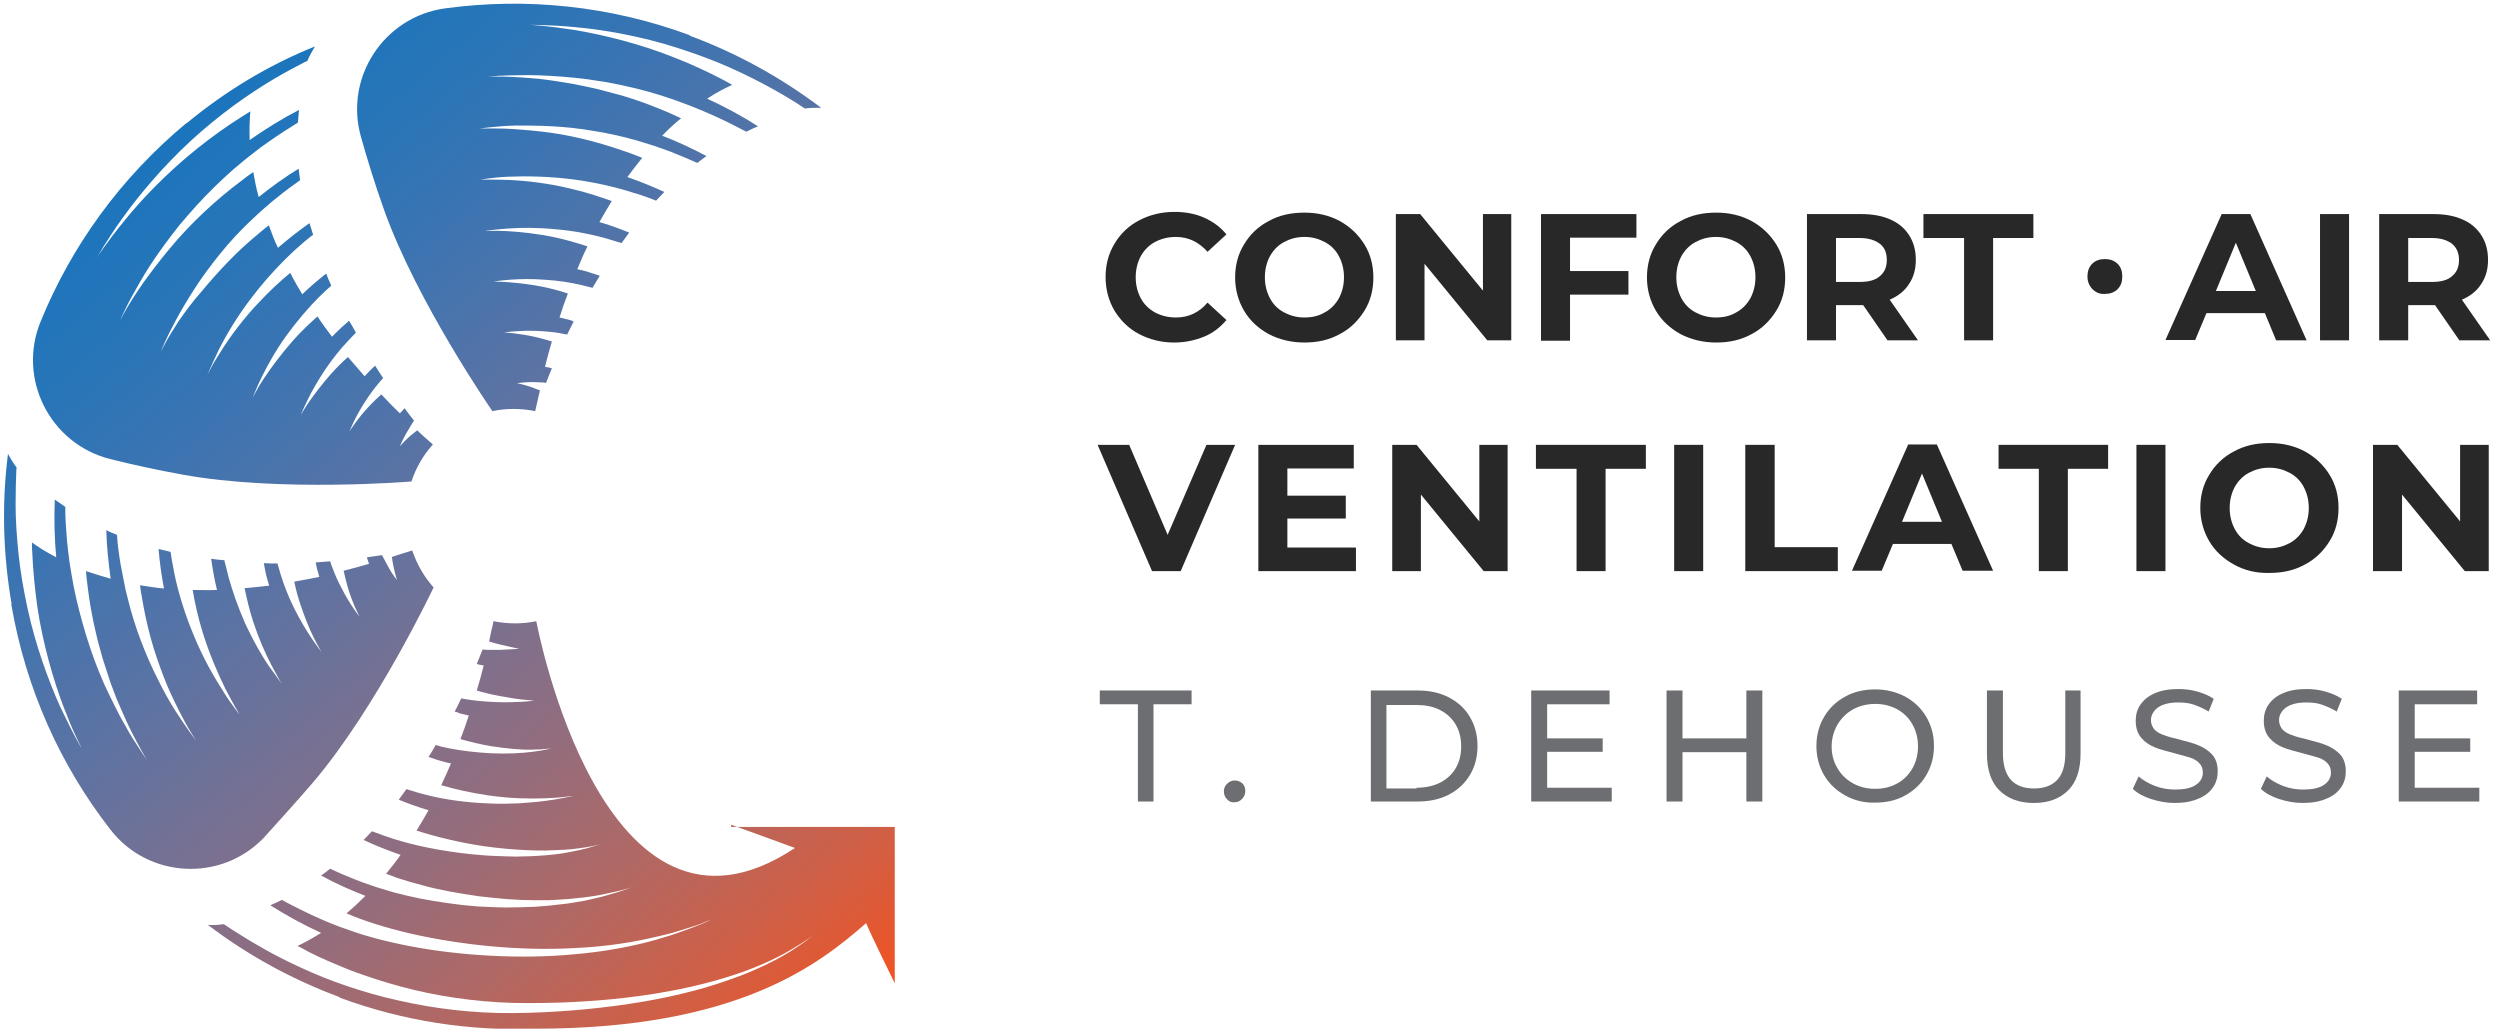
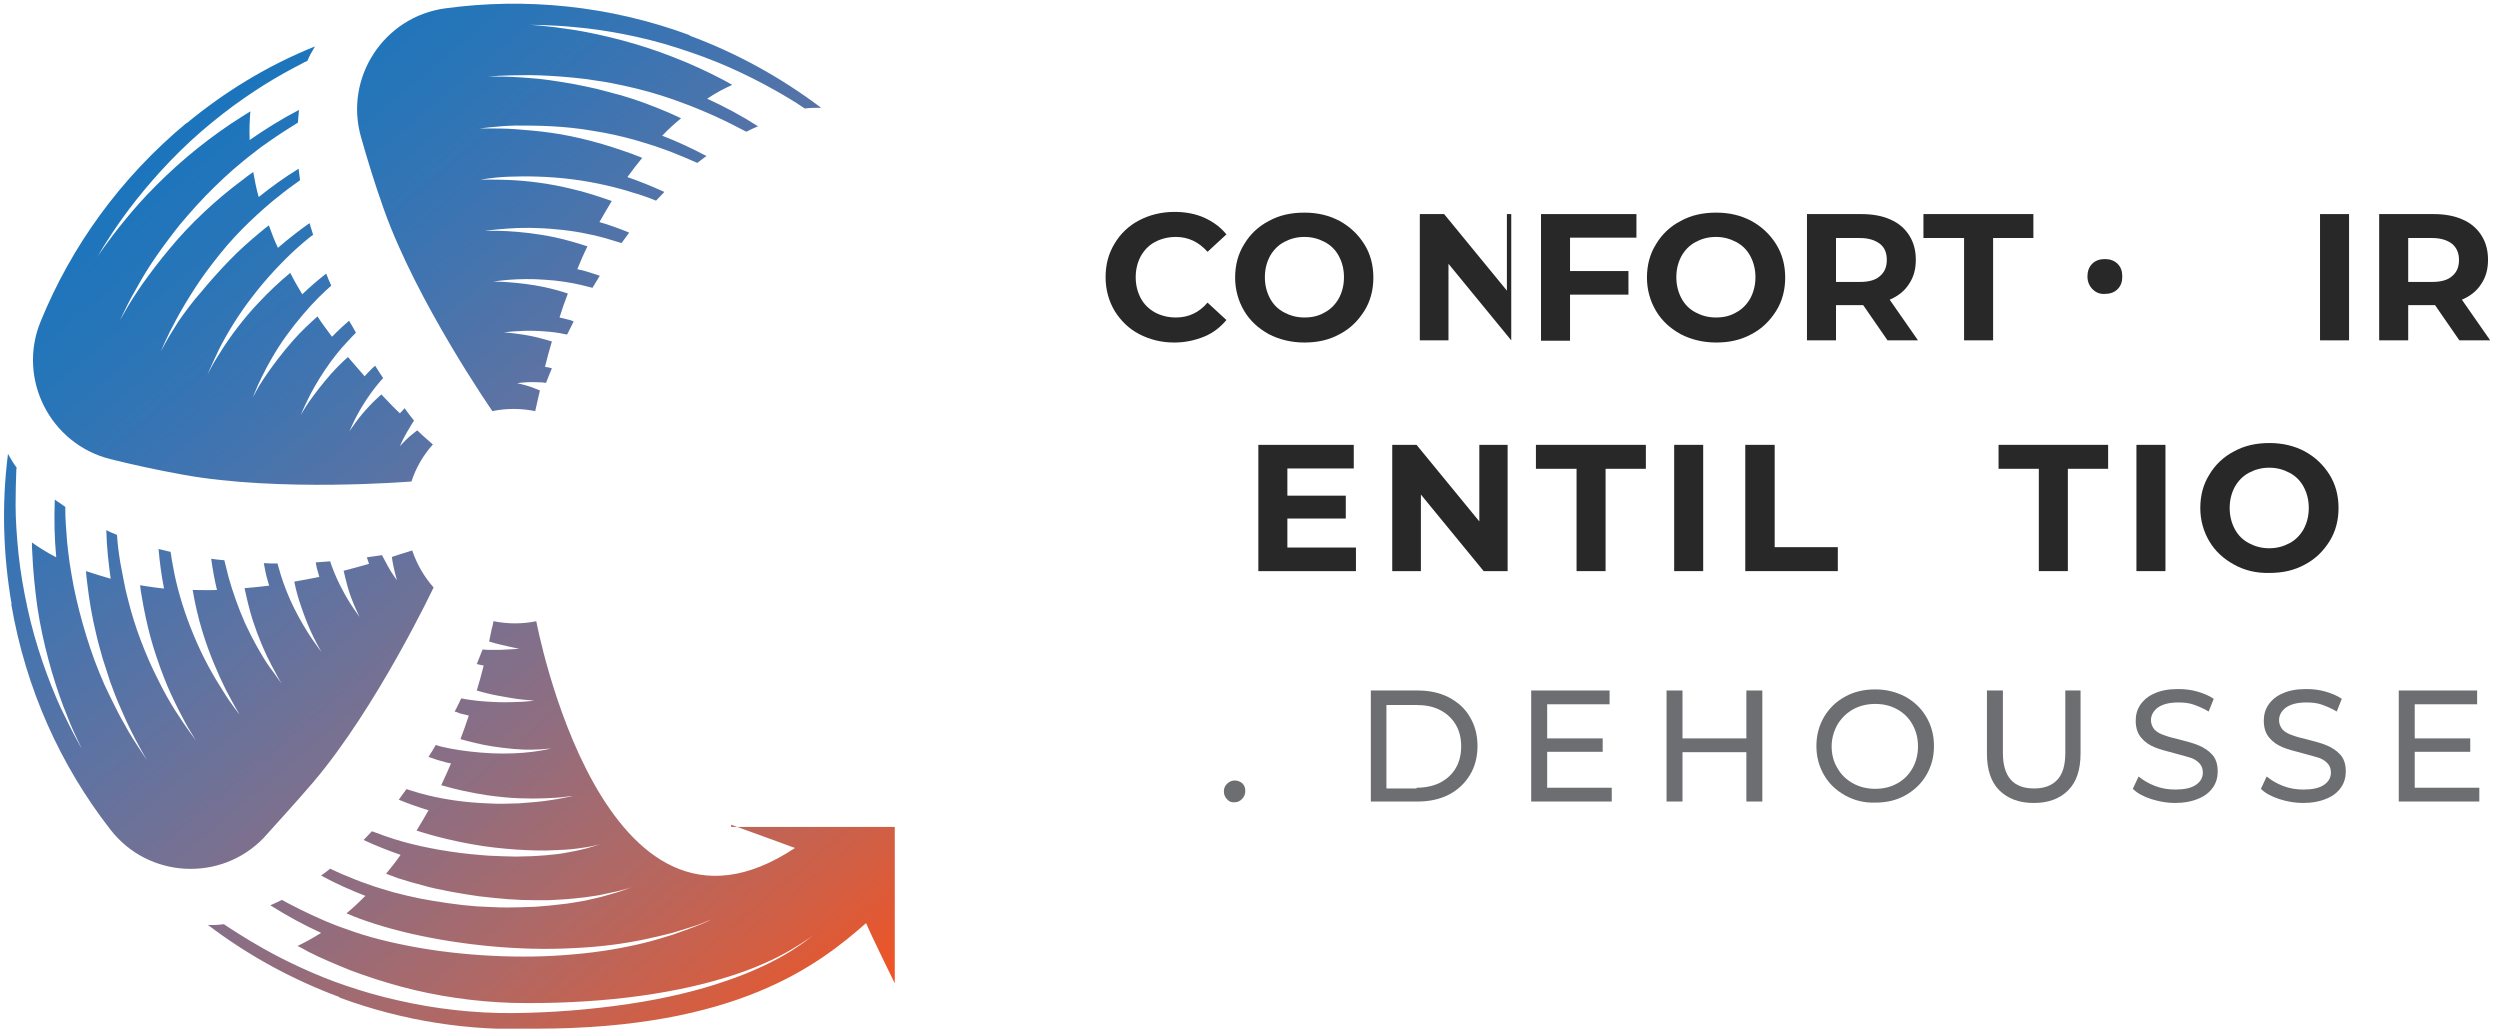
<svg xmlns="http://www.w3.org/2000/svg" version="1.1" id="Calque_1" x="0px" y="0px" viewBox="0 0 689 283.5" style="enable-background:new 0 0 689 283.5;" xml:space="preserve">
  <style type="text/css">
	.st0{display:none;}
	.st1{fill:url(#XMLID_2_);}
	.st2{fill:#282829;}
	.st3{fill:#6D6E71;}
</style>
  <g id="Calque_1_1_">
</g>
  <g id="Repères" class="st0">
</g>
  <g id="XMLID_691_">
    <linearGradient id="XMLID_2_" gradientUnits="userSpaceOnUse" x1="246.737" y1="-16368.179" x2="49.684" y2="-16133.341" gradientTransform="matrix(1 0 0 -1 0 -16098)">
      <stop offset="0" style="stop-color:#F05323" />
      <stop offset="9.961891e-02" style="stop-color:#D35E42" />
      <stop offset="0.233" style="stop-color:#B16864" />
      <stop offset="0.367" style="stop-color:#926D7E" />
      <stop offset="0.5" style="stop-color:#767193" />
      <stop offset="0.631" style="stop-color:#5B73A4" />
      <stop offset="0.759" style="stop-color:#4074B0" />
      <stop offset="0.883" style="stop-color:#2975B8" />
      <stop offset="1" style="stop-color:#1B75BC" />
    </linearGradient>
    <path id="XMLID_686_" class="st1" d="M99.5,37.8c-4.7-16.4,6.3-33.2,23.2-35.5c22.1-3,45.2-0.8,67.4,7.4c0,0,0,0-0.1,0.1   c12.7,4.7,24.9,11.3,36.3,19.9c-1.5,0-3,0-4.5,0.2c-0.2-0.1-0.4-0.3-0.6-0.4c-1.9-1.3-4.7-3-8.1-4.9c-3.4-1.9-7.5-4-12-6   c-4.5-2-9.4-3.8-14.4-5.4c-9.9-3.2-20.2-5-28-5.7c-3.9-0.4-7.1-0.5-9.4-0.6c-2.3,0-3.5-0.1-3.5-0.1s1.3,0.1,3.5,0.3   c2.2,0.2,5.4,0.6,9.3,1.2c7.6,1.3,17.6,3.7,27.1,7.5c4.7,1.8,9.4,4,13.6,6.2c0.9,0.5,1.7,0.9,2.5,1.4c-2,0.9-4.4,2.1-6.9,3.8   c4.8,2.2,9.5,4.7,14,7.6l0,0c-1.1,0.5-2.1,0.9-3.2,1.5c-0.3-0.1-0.5-0.3-0.8-0.4c-1.9-1-4.6-2.4-7.9-3.9c-1.7-0.8-3.5-1.5-5.4-2.3   c-1.9-0.8-4-1.5-6.1-2.3c-4.3-1.5-8.9-2.8-13.6-3.8c-2.3-0.5-4.7-1-7-1.3c-2.3-0.4-4.6-0.7-6.9-0.9c-2.2-0.2-4.4-0.4-6.4-0.5   c-2.1-0.1-4-0.2-5.8-0.2c-3.6,0-6.5,0.1-8.6,0.2c-2.1,0.2-3.3,0.2-3.3,0.2s1.2,0,3.3,0c2.1,0,5,0.1,8.6,0.4   c1.8,0.1,3.7,0.3,5.7,0.6c2,0.3,4.1,0.6,6.3,1c2.2,0.4,4.4,0.9,6.7,1.4c2.3,0.6,4.5,1.2,6.8,1.8c4.5,1.3,8.9,3,12.9,4.7   c1.2,0.5,2.4,1.1,3.5,1.6c-1.7,1.4-3.5,3-5.2,4.8c4.2,1.6,8.2,3.5,12.2,5.6c-0.9,0.6-1.7,1.3-2.5,1.9c-0.2-0.1-0.4-0.2-0.7-0.3   c-1.6-0.7-3.9-1.7-6.7-2.8c-1.4-0.5-3-1.1-4.5-1.6c-1.7-0.5-3.4-1.1-5.2-1.6c-3.6-1-7.5-1.9-11.4-2.5c-3.9-0.7-7.9-1.1-11.6-1.3   c-3.7-0.2-7.2-0.2-10.1-0.2c-3,0.1-5.4,0.3-7.1,0.5c-1.7,0.2-2.7,0.3-2.7,0.3s1,0,2.7,0c1.7,0,4.2,0,7.1,0.2c2.9,0.2,6.3,0.5,9.9,1   c3.6,0.5,7.4,1.3,11.2,2.3c3.8,1,7.4,2.2,10.8,3.4c1.1,0.4,2.1,0.8,3.1,1.2c-1.4,1.7-2.7,3.4-4.1,5.3c3.5,1.2,6.9,2.6,10.2,4.1   c-0.8,0.8-1.5,1.6-2.3,2.4c-0.2-0.1-0.3-0.1-0.5-0.2c-0.7-0.3-1.5-0.6-2.4-0.9c-0.9-0.3-1.9-0.7-3.1-1c-4.6-1.5-10.8-3-17.2-3.8   c-6.3-0.8-12.7-0.9-17.4-0.7c-2.4,0.1-4.3,0.3-5.7,0.5c-1.4,0.2-2.1,0.3-2.1,0.3s0.8,0,2.2,0c1.4,0,3.3,0,5.7,0.1   c4.7,0.2,10.9,0.9,17,2.4c4,0.9,7.9,2.2,11.3,3.4c-1.1,1.9-2.3,3.8-3.4,5.8c2.8,0.8,5.5,1.8,8.2,2.9c-0.7,1-1.4,1.9-2.1,2.9   c-0.1,0-0.2-0.1-0.3-0.1c-1-0.3-2.6-0.8-4.3-1.3c-3.6-1-8.5-2-13.4-2.4c-4.9-0.5-9.8-0.5-13.5-0.2c-1.8,0.1-3.3,0.3-4.4,0.4   c-1.1,0.1-1.7,0.2-1.7,0.2s0.6,0,1.7,0c1.1,0,2.6,0,4.4,0.1c3.6,0.2,8.4,0.7,13.1,1.7c3.2,0.7,6.3,1.6,9,2.5c-1,2-1.9,4.1-2.8,6.3   c0.5,0.1,0.9,0.2,1.4,0.3c1.6,0.4,3.2,1,4.8,1.5c-0.7,1.1-1.3,2.2-2,3.3c-0.1,0-0.1,0-0.1,0c-0.7-0.2-1.9-0.5-3.2-0.8   c-2.6-0.6-6.2-1.2-9.8-1.4c-3.6-0.3-7.1-0.2-9.8,0c-2.6,0.2-4.4,0.5-4.4,0.5s1.8,0,4.4,0.2c2.6,0.2,6.1,0.6,9.5,1.3   c2.3,0.5,4.6,1.1,6.6,1.8c-0.8,2.1-1.6,4.3-2.3,6.6c0.8,0.2,1.7,0.4,2.5,0.6c0.5,0.1,1,0.3,1.4,0.5c-0.6,1.2-1.2,2.4-1.8,3.6   c-0.5-0.1-1.2-0.2-2.1-0.4c-1.7-0.3-4-0.5-6.3-0.6c-4.6-0.2-9,0.4-9,0.4s4.5,0.3,8.8,1.3c1.6,0.4,3.1,0.8,4.4,1.2   c-0.7,2.3-1.3,4.6-1.9,7c0.6,0.1,1.3,0.2,1.9,0.4c-0.6,1.4-1.1,2.7-1.6,4c-0.2,0-0.6,0-0.9-0.1c-0.8,0-1.9-0.1-2.9-0.1   c-2.1,0-4.2,0.3-4.2,0.3s2,0.4,4,1.1c0.8,0.3,1.6,0.6,2.3,0.9c-0.3,1.4-0.6,2.5-0.8,3.5c-0.2,0.7-0.3,1.5-0.5,2.2   c-4-0.8-8-0.8-11.8,0c0,0-20.8-30-29.9-55.6C103.2,50.4,101.2,43.8,99.5,37.8z M30.3,126.5c6,1.5,12.8,3,20,4.3   c26.7,4.9,63.1,1.9,63.1,1.9c1.2-3.7,3.2-7.2,5.9-10.2c-0.6-0.5-1.1-1-1.7-1.5c-0.7-0.6-1.6-1.4-2.6-2.4c-0.6,0.4-1.2,1-1.9,1.5   c-1.5,1.3-2.9,2.9-2.9,2.9s0.8-1.9,1.9-3.8c0.5-0.9,1.1-1.8,1.5-2.5c0.2-0.3,0.4-0.6,0.5-0.8c-0.8-1-1.7-2.1-2.6-3.4   c-0.4,0.5-0.9,1-1.3,1.4c-1.8-1.7-3.5-3.5-5.1-5.2c-1,0.9-2.2,2-3.3,3.2c-3.1,3.2-5.5,7-5.5,7s1.7-4.2,4.2-8   c1.2-1.9,2.6-3.8,3.7-5.1c0.6-0.7,1-1.2,1.4-1.6c-0.7-1.1-1.5-2.2-2.2-3.4c-0.4,0.3-0.8,0.7-1.1,1c-0.6,0.6-1.2,1.2-1.8,1.9   c-1.6-1.8-3.1-3.6-4.6-5.3c-1.6,1.4-3.2,3-4.8,4.8c-2.3,2.6-4.4,5.4-5.9,7.5c-1.5,2.2-2.3,3.7-2.3,3.7s0.6-1.6,1.8-4   c1.1-2.4,2.9-5.5,4.9-8.5c2-3,4.3-5.8,6.1-7.7c0.9-1,1.7-1.8,2.3-2.4c0,0,0.1-0.1,0.1-0.1c-0.6-1.1-1.2-2.2-1.9-3.3   c-1.3,1.1-2.5,2.2-3.7,3.4c-0.3,0.3-0.6,0.7-1,1c-1.4-1.9-2.8-3.7-4-5.6c-2.1,1.9-4.5,4.1-6.6,6.5c-3.2,3.6-6.1,7.5-8.1,10.5   c-1,1.5-1.8,2.8-2.3,3.8c-0.5,0.9-0.8,1.5-0.8,1.5s0.2-0.6,0.6-1.5c0.4-1,1-2.4,1.8-4c1.6-3.3,4-7.6,6.9-11.6   c2.9-4,6.2-7.8,8.8-10.4c1.3-1.3,2.5-2.4,3.3-3.1c0.1-0.1,0.2-0.1,0.2-0.2c-0.5-1.1-1-2.2-1.4-3.3c-2.3,1.8-4.5,3.7-6.6,5.7   c-1.2-2-2.3-3.9-3.3-5.9c-2.8,2.3-5.8,5.1-8.6,8.1c-4.3,4.5-8,9.5-10.5,13.5c-1.3,2-2.3,3.7-2.9,4.9c-0.7,1.2-1,1.9-1,1.9   s0.3-0.7,0.9-2c0.6-1.3,1.4-3.1,2.4-5.2c2.1-4.2,5.4-9.7,9.3-14.7c3.9-5.1,8.3-9.7,11.9-13c0.9-0.8,1.7-1.5,2.4-2.1   c0.8-0.6,1.4-1.2,2-1.6c0.1-0.1,0.3-0.2,0.4-0.3c-0.3-1.1-0.7-2.1-1-3.2c-3,2.1-5.9,4.4-8.7,6.8c-1-2.1-1.8-4.2-2.5-6.2   c-0.9,0.7-1.7,1.3-2.6,2.1c-2.8,2.3-5.7,4.9-8.4,7.7c-2.7,2.8-5.3,5.7-7.6,8.5C53,83.2,51,86,49.3,88.4c-1.6,2.5-2.9,4.6-3.7,6.1   c-0.8,1.5-1.3,2.4-1.3,2.4s0.4-0.9,1.1-2.5c0.7-1.6,1.8-3.8,3.2-6.4c1.4-2.6,3.2-5.6,5.2-8.7c2-3.1,4.4-6.3,6.9-9.4   c2.5-3.1,5.2-6,7.9-8.6c1.3-1.3,2.7-2.5,4-3.7c1.3-1.1,2.5-2.2,3.7-3.1c2.3-1.9,4.4-3.4,5.8-4.4c0.2-0.2,0.4-0.3,0.6-0.4   c-0.1-1.1-0.3-2.1-0.4-3.2c-3.9,2.4-7.5,5-11,7.8c-0.7-2.4-1.1-4.7-1.5-6.9c-1,0.7-2.1,1.5-3.1,2.3c-3.5,2.6-7.1,5.6-10.5,8.8   c-1.7,1.6-3.4,3.3-5,5c-1.6,1.7-3.1,3.4-4.5,5.1c-1.4,1.7-2.8,3.4-4,5c-1.2,1.6-2.4,3.2-3.4,4.6c-2,2.9-3.6,5.4-4.6,7.2   c-1,1.8-1.6,2.8-1.6,2.8s0.5-1.1,1.4-2.9c0.9-1.9,2.3-4.5,4.1-7.6c0.9-1.6,1.9-3.2,3-4.9c1.1-1.7,2.4-3.5,3.7-5.3   c1.3-1.8,2.7-3.6,4.2-5.5c1.5-1.8,3.1-3.6,4.7-5.4c3.2-3.5,6.7-6.9,10.1-9.9c1.7-1.4,3.4-2.9,5-4.1c1.6-1.3,3.2-2.5,4.7-3.5   c3-2.1,5.5-3.7,7.3-4.8c0.3-0.2,0.5-0.3,0.8-0.5c0.1-1.2,0.2-2.3,0.3-3.5v0c-4.8,2.5-9.3,5.3-13.6,8.3c-0.1-3,0-5.6,0.2-7.9   c-0.8,0.5-1.6,1-2.4,1.5c-4,2.5-8.2,5.5-12.2,8.7c-8,6.4-15.2,13.8-20,19.8c-2.5,3-4.4,5.6-5.7,7.4c-1.3,1.8-2,2.9-2,2.9   s0.7-1.1,1.8-3c1.2-1.9,2.9-4.6,5.2-7.8c4.5-6.3,11.2-14.3,18.9-21.4c3.9-3.6,7.9-6.8,11.8-9.7c4-2.9,7.8-5.4,11.2-7.4   c3.4-2,6.3-3.5,8.4-4.6c0.3-0.1,0.5-0.2,0.7-0.3c0.6-1.4,1.3-2.7,2.1-4C73.6,18.1,61.8,25.4,51.4,34c0,0,0-0.1,0-0.1   C33.1,49.1,19.6,68,11.2,88.6C4.7,104.4,13.8,122.3,30.3,126.5z M201.5,227.3c0,0,14.7,5.3,17.6,6.4   c-53.1,35.3-71.3-62.5-71.3-62.5c-3.8,0.8-7.8,0.8-11.8,0c-0.1,0.8-0.3,1.5-0.5,2.2c-0.2,0.9-0.4,2-0.7,3.4   c0.9,0.3,2.1,0.6,3.3,0.9c2.5,0.6,5,1.1,5,1.1s-2.6,0.2-5.2,0.3c-1.3,0-2.6,0-3.6,0c-0.5,0-1-0.1-1.2-0.1c0,0,0,0-0.1,0   c-0.5,1.2-1,2.5-1.6,4c0.6,0.2,1.3,0.3,1.9,0.4c-0.6,2.4-1.2,4.7-1.9,6.9c1.6,0.5,3.6,1,5.7,1.4c2.5,0.5,5,0.9,6.9,1.1   c1.9,0.2,3.2,0.3,3.2,0.3s-1.3,0.2-3.2,0.3c-1.9,0.1-4.5,0.2-7.1,0.1c-2.6-0.1-5.2-0.3-7.2-0.6c-1-0.1-1.8-0.3-2.4-0.4   c-0.1,0-0.1,0-0.2,0c-0.6,1.2-1.1,2.4-1.8,3.6c0.5,0.1,1,0.3,1.4,0.5c0.8,0.2,1.7,0.4,2.5,0.6c-0.7,2.2-1.5,4.4-2.3,6.5   c2.5,0.7,5.6,1.5,8.8,2c4,0.6,8,1,11,0.9c1.5,0,2.8-0.1,3.7-0.2c0.9-0.1,1.4-0.1,1.4-0.1s-0.5,0.1-1.4,0.3   c-0.9,0.2-2.1,0.4-3.7,0.6c-3,0.4-7.2,0.6-11.3,0.4c-4.1-0.2-8.2-0.7-11.3-1.3c-1.5-0.3-2.9-0.6-3.7-0.9c-0.1,0-0.2-0.1-0.3-0.1   c-0.6,1.1-1.3,2.2-2,3.3c1.6,0.6,3.2,1.1,4.8,1.5c0.4,0.1,0.9,0.2,1.4,0.3c-0.9,2.1-1.8,4.1-2.7,6c3.7,1.1,8.2,2.1,12.9,2.8   c2.9,0.4,5.8,0.7,8.5,0.8c2.7,0.1,5.3,0.1,7.5,0c2.2-0.1,4-0.2,5.3-0.4c1.3-0.2,2-0.2,2-0.2s-0.7,0.2-2,0.4   c-1.3,0.3-3.1,0.6-5.3,0.9c-2.2,0.3-4.8,0.5-7.5,0.7c-2.8,0.1-5.7,0.2-8.7,0c-5.9-0.2-11.9-1.1-16.3-2.2c-1.1-0.3-2.1-0.5-3-0.8   c-0.9-0.3-1.7-0.5-2.3-0.7c-0.2-0.1-0.5-0.2-0.7-0.2c-0.7,1-1.4,1.9-2.1,2.9c2.7,1.1,5.5,2.1,8.2,2.9c-1.1,2-2.2,3.8-3.3,5.6   c5.2,1.7,11.8,3.3,18.5,4.3c2,0.3,4,0.5,6,0.7c2,0.2,3.9,0.3,5.8,0.4c1.9,0.1,3.7,0.1,5.4,0.1c1.7-0.1,3.4-0.1,4.9-0.2   c1.5-0.1,2.9-0.2,4.1-0.4c1.2-0.2,2.3-0.3,3.2-0.5c1.7-0.4,2.7-0.6,2.7-0.6s-1,0.3-2.7,0.8c-0.8,0.3-1.9,0.5-3.1,0.8   c-1.2,0.3-2.6,0.5-4.1,0.8c-1.5,0.3-3.2,0.4-4.9,0.6c-1.7,0.1-3.6,0.3-5.5,0.3c-1.9,0.1-3.9,0.1-5.9,0c-2-0.1-4.1-0.1-6.1-0.3   c-8.2-0.6-16.3-2.1-22.3-3.8c-1.5-0.4-2.9-0.9-4.1-1.3c-0.6-0.2-1-0.3-1.7-0.6c-0.5-0.2-1-0.4-1.4-0.5c-0.4-0.2-0.8-0.3-1.1-0.4   c-0.8,0.8-1.5,1.6-2.3,2.4c3.4,1.6,6.8,2.9,10.2,4.1c-1.3,1.9-2.7,3.6-4,5.2c1,0.4,2.1,0.8,3.2,1.2c2.2,0.7,4.5,1.4,6.9,2   c2.4,0.7,4.9,1.2,7.5,1.7c2.6,0.5,5.2,0.9,7.9,1.3c2.7,0.3,5.3,0.6,7.9,0.8c2.6,0.2,5.2,0.3,7.7,0.3c1.3,0,2.5,0,3.7,0   c1.2-0.1,2.4-0.1,3.5-0.2c2.3-0.1,4.5-0.4,6.5-0.6c2-0.3,3.8-0.5,5.4-0.9c1.6-0.4,3-0.6,4.1-0.9c2.3-0.6,3.6-1,3.6-1   s-1.3,0.4-3.5,1.2c-1.1,0.4-2.5,0.7-4.1,1.2c-1.6,0.5-3.4,0.8-5.4,1.3c-2,0.3-4.2,0.8-6.5,1c-1.2,0.1-2.4,0.3-3.6,0.4   c-1.2,0.1-2.5,0.2-3.7,0.3c-2.5,0.1-5.2,0.2-7.9,0.2c-2.7,0-5.4-0.2-8.1-0.3c-2.7-0.2-5.4-0.5-8.1-0.9c-2.7-0.4-5.3-0.8-7.8-1.3   c-2.5-0.5-4.9-1.1-7.2-1.7c-2.3-0.7-4.5-1.3-6.4-2c-0.5-0.2-0.9-0.3-1.4-0.5c-0.5-0.2-1-0.3-1.4-0.5c-0.9-0.3-1.7-0.7-2.5-1   c-1.6-0.6-2.9-1.2-4-1.7c-0.6-0.3-1.2-0.5-1.7-0.8c-0.8,0.6-1.6,1.3-2.5,1.9c4,2.2,8.1,4,12.2,5.6c-1.8,1.8-3.5,3.4-5.2,4.8   c2.4,1.1,5,2,7.8,2.9c3.1,1,6.5,1.9,9.9,2.7c7,1.6,14.6,2.8,22.2,3.5c7.6,0.7,15.4,0.9,22.6,0.5c7.2-0.3,13.9-1.2,19.6-2.4   c2.8-0.6,5.4-1.2,7.7-1.8c2.3-0.7,4.2-1.3,5.8-1.8c1.6-0.5,2.8-1,3.7-1.4c0.8-0.3,1.3-0.5,1.3-0.5s-0.4,0.2-1.3,0.6   c-0.8,0.4-2,0.9-3.6,1.5c-1.6,0.6-3.5,1.3-5.8,2.1c-2.3,0.7-4.8,1.5-7.6,2.2c-5.7,1.4-12.4,2.6-19.6,3.2   c-7.3,0.7-15.1,0.8-22.8,0.4c-7.8-0.4-15.5-1.3-22.7-2.7c-3.6-0.7-7.1-1.5-10.3-2.4c-3.3-0.9-6.3-2-9.1-3c-5.5-2.1-9.9-4.3-13-5.9   c-1-0.5-1.9-1-2.6-1.4c-1,0.5-2.1,1-3.2,1.5l0,0c4.6,2.9,9.2,5.4,14,7.6c-2.4,1.5-4.6,2.7-6.5,3.6c1,0.5,2,1,3,1.6   c3.5,1.8,7.6,3.5,11.8,5.2c4.3,1.6,8.9,3.1,13.7,4.4c9.6,2.6,20.3,4.2,31,4.5c10.7,0.2,21.5-0.3,31.5-1.5c10-1.2,19.3-3.1,27-5.5   c7.7-2.3,13.8-5.2,17.9-7.6c2-1.2,3.6-2.2,4.6-2.9c1-0.7,1.6-1.1,1.6-1.1s-0.5,0.4-1.6,1.2c-1,0.8-2.5,1.8-4.5,3.1   c-4,2.5-10.1,5.6-17.8,8.2c-7.7,2.7-16.9,4.9-27,6.4c-10.1,1.5-20.9,2.4-31.7,2.5c-10.9,0.1-21.8-1.2-31.8-3.5   c-5-1.1-9.8-2.5-14.2-4c-4.5-1.5-8.6-3.2-12.3-4.9c-7.5-3.4-13.4-6.9-17.5-9.5c-1.6-1-3-1.9-4-2.6c-1.5,0.2-2.9,0.3-4.4,0.2   c11.3,8.6,23.6,15.2,36.3,19.9c0,0-0.1,0.1-0.1,0.1c17.8,6.6,36.2,9.3,54.2,8.6c0,0,0,0,0,0c55.3,0,77.8-17.5,91-29.1   c1.1,2.8,7.9,16.6,7.9,16.6v-43.1H201.5z M86.3,215.6c17.6-20.7,33.2-53.7,33.2-53.7c-2.6-2.9-4.6-6.4-5.9-10.2   c-0.7,0.2-1.4,0.5-2.2,0.7c-0.9,0.3-2,0.6-3.4,1.1c0.1,0.7,0.2,1.5,0.4,2.4c0.4,2,1,4,1,4s-1.3-1.7-2.3-3.5c-0.5-0.9-1-1.9-1.4-2.6   c-0.2-0.3-0.3-0.6-0.4-0.8c-1.3,0.2-2.7,0.4-4.2,0.6c0.2,0.6,0.4,1.2,0.6,1.8c-2.4,0.7-4.7,1.3-7,1.9c0.3,1.4,0.7,2.9,1.1,4.4   c1.2,4.3,3.3,8.3,3.3,8.3s-2.8-3.6-4.8-7.6c-1.1-2-2-4.1-2.6-5.7c-0.3-0.8-0.6-1.5-0.7-2c-1.3,0.1-2.6,0.2-4,0.3   c0.1,0.5,0.2,1,0.3,1.5c0.2,0.8,0.5,1.7,0.7,2.5c-2.4,0.5-4.7,0.9-6.9,1.3c0.4,2,1,4.3,1.8,6.6c1.1,3.3,2.4,6.5,3.6,8.9   c1.2,2.4,2.1,3.9,2.1,3.9s-1.1-1.4-2.6-3.6c-1.5-2.2-3.3-5.2-4.9-8.4c-1.6-3.2-2.9-6.6-3.7-9.2c-0.4-1.3-0.7-2.4-0.9-3.1   c0-0.1,0-0.1,0-0.1c-1.3,0-2.5,0-3.8-0.1c0.3,1.6,0.6,3.3,1.1,4.9c0.1,0.5,0.3,0.9,0.4,1.3c-2.3,0.3-4.6,0.5-6.8,0.7   c0.6,2.8,1.3,5.9,2.3,9c1.5,4.6,3.4,9,5.1,12.2c0.8,1.6,1.6,2.9,2.1,3.9c0.5,0.9,0.9,1.4,0.9,1.4s-0.4-0.5-1-1.3   c-0.6-0.9-1.5-2.1-2.6-3.6c-2.1-3-4.5-7.3-6.6-11.8c-2-4.5-3.6-9.2-4.6-12.8c-0.5-1.8-0.8-3.4-1.1-4.4c0-0.1,0-0.2-0.1-0.3   c-1.2-0.1-2.4-0.2-3.6-0.4c0.4,2.9,0.9,5.7,1.6,8.6c-2.3,0.1-4.6,0-6.7,0c0.6,3.6,1.5,7.6,2.7,11.5c1.8,5.9,4.3,11.7,6.4,15.9   c1.1,2.1,2,3.8,2.7,5c0.7,1.2,1.1,1.9,1.1,1.9s-0.5-0.6-1.3-1.7c-0.8-1.1-2-2.7-3.2-4.7c-2.6-4-5.7-9.5-8.1-15.4   c-2.5-5.9-4.3-12-5.3-16.8c-0.2-1.2-0.4-2.2-0.6-3.2c-0.2-1-0.3-1.8-0.4-2.5c0-0.2-0.1-0.3-0.1-0.5c-1.1-0.3-2.2-0.5-3.3-0.8   c0.3,3.7,0.8,7.3,1.5,10.9c-2.3-0.2-4.5-0.6-6.6-0.9c0.1,1.1,0.3,2.2,0.5,3.3c0.6,3.6,1.4,7.4,2.4,11.1c1,3.7,2.3,7.4,3.6,10.8   c1.3,3.4,2.8,6.5,4.1,9.1c1.3,2.6,2.5,4.8,3.4,6.2c0.9,1.5,1.4,2.3,1.4,2.3s-0.6-0.8-1.6-2.2c-1-1.4-2.4-3.4-4-5.9   c-1.6-2.5-3.3-5.5-4.9-8.8c-1.7-3.3-3.3-7-4.7-10.7c-1.4-3.7-2.6-7.5-3.5-11.2c-0.5-1.8-0.9-3.6-1.2-5.3c-0.3-1.6-0.6-3.2-0.9-4.7   c-0.5-3-0.8-5.5-0.9-7.2c0-0.3,0-0.5-0.1-0.7c-1-0.4-2-0.8-2.9-1.3c0.1,4.5,0.6,9,1.2,13.4c-2.4-0.7-4.7-1.4-6.8-2.1   c0.1,1.2,0.2,2.5,0.4,3.8c0.5,4.3,1.3,9,2.4,13.5c0.5,2.3,1.2,4.6,1.8,6.8c0.7,2.2,1.4,4.4,2.1,6.5c0.8,2.1,1.5,4.1,2.3,5.9   c0.8,1.9,1.6,3.6,2.3,5.2c1.5,3.2,2.9,5.8,3.9,7.6c1,1.8,1.6,2.8,1.6,2.8s-0.7-1-1.8-2.7c-1.1-1.7-2.8-4.2-4.5-7.4   c-0.9-1.5-1.8-3.3-2.7-5.1c-0.9-1.8-1.9-3.8-2.8-5.8c-0.9-2.1-1.8-4.2-2.6-6.4c-0.8-2.2-1.6-4.5-2.3-6.8c-1.4-4.6-2.6-9.2-3.5-13.7   c-0.4-2.2-0.8-4.4-1.1-6.4c-0.3-2.1-0.5-4-0.7-5.8c-0.3-3.6-0.5-6.6-0.5-8.8c0-0.3,0-0.6,0-0.9c-1-0.7-1.9-1.3-2.9-2l0,0   c-0.2,5.4-0.1,10.7,0.4,15.9c-2.7-1.4-4.9-2.8-6.7-4.1c0,0.9,0,1.9,0.1,2.9c0.2,4.7,0.7,9.9,1.4,14.9c1.5,10.1,4.4,20,7.1,27.2   c1.4,3.6,2.6,6.6,3.6,8.6c1,2,1.5,3.2,1.5,3.2s-0.6-1.1-1.7-3.1c-1.1-2-2.5-4.9-4.2-8.4c-3.2-7.1-6.8-16.9-9-27.1   c-1.1-5.1-2-10.2-2.5-15.1c-0.5-4.9-0.8-9.5-0.8-13.4c0-3.9,0.1-7.2,0.2-9.5c0-0.3,0-0.5,0.1-0.8c-0.9-1.2-1.7-2.5-2.4-3.8   c-1.8,14.1-1.3,28,1,41.4c-0.1,0-0.1,0-0.1,0c4,23.4,13.6,44.5,27.3,62.1c10.4,13.5,30.5,14.6,42.3,2.3   C76.9,226.2,81.6,221.1,86.3,215.6z" />
    <g id="XMLID_517_">
      <path id="XMLID_684_" class="st2" d="M314,92.1c-2.9-1.5-5.1-3.7-6.8-6.4c-1.6-2.7-2.5-5.8-2.5-9.3s0.8-6.5,2.5-9.3    c1.6-2.7,3.9-4.9,6.8-6.4c2.9-1.5,6.1-2.3,9.7-2.3c3,0,5.7,0.5,8.2,1.6c2.4,1.1,4.5,2.6,6.1,4.6l-5.2,4.8    c-2.4-2.7-5.3-4.1-8.7-4.1c-2.2,0-4.1,0.5-5.8,1.4c-1.7,0.9-3,2.3-3.9,3.9c-0.9,1.7-1.4,3.6-1.4,5.8c0,2.2,0.5,4.1,1.4,5.8    c0.9,1.7,2.3,3,3.9,3.9c1.7,0.9,3.6,1.4,5.8,1.4c3.5,0,6.4-1.4,8.7-4.1l5.2,4.8c-1.7,2-3.7,3.6-6.2,4.6s-5.2,1.6-8.2,1.6    C320.1,94.4,316.9,93.6,314,92.1z" />
      <path id="XMLID_681_" class="st2" d="M349.7,92.1c-2.9-1.6-5.2-3.7-6.8-6.4c-1.6-2.7-2.5-5.8-2.5-9.2c0-3.4,0.8-6.5,2.5-9.2    c1.6-2.7,3.9-4.9,6.8-6.4c2.9-1.6,6.1-2.3,9.8-2.3s6.9,0.8,9.7,2.3c2.9,1.6,5.1,3.7,6.8,6.4c1.7,2.7,2.5,5.8,2.5,9.2    c0,3.4-0.8,6.5-2.5,9.2c-1.7,2.7-3.9,4.9-6.8,6.4c-2.9,1.6-6.1,2.3-9.7,2.3S352.6,93.6,349.7,92.1z M365.1,86.1    c1.7-0.9,3-2.3,3.9-3.9c0.9-1.7,1.4-3.6,1.4-5.8c0-2.2-0.5-4.1-1.4-5.8c-0.9-1.7-2.2-3-3.9-3.9c-1.7-0.9-3.5-1.4-5.6-1.4    s-3.9,0.5-5.6,1.4c-1.7,0.9-3,2.3-3.9,3.9c-0.9,1.7-1.4,3.6-1.4,5.8c0,2.2,0.5,4.1,1.4,5.8c0.9,1.7,2.2,3,3.9,3.9    c1.7,0.9,3.5,1.4,5.6,1.4S363.4,87.1,365.1,86.1z" />
-       <path id="XMLID_679_" class="st2" d="M416.5,59v34.8h-6.6l-17.3-21.1v21.1h-7.9V59h6.7l17.3,21.1V59H416.5z" />
+       <path id="XMLID_679_" class="st2" d="M416.5,59v34.8l-17.3-21.1v21.1h-7.9V59h6.7l17.3,21.1V59H416.5z" />
      <path id="XMLID_677_" class="st2" d="M432.7,65.5v9.2h16.1v6.5h-16.1v12.7h-8V59H451v6.5H432.7z" />
      <path id="XMLID_674_" class="st2" d="M463.2,92.1c-2.9-1.6-5.2-3.7-6.8-6.4c-1.6-2.7-2.5-5.8-2.5-9.2c0-3.4,0.8-6.5,2.5-9.2    c1.6-2.7,3.9-4.9,6.8-6.4c2.9-1.6,6.1-2.3,9.8-2.3s6.9,0.8,9.7,2.3c2.9,1.6,5.1,3.7,6.8,6.4c1.7,2.7,2.5,5.8,2.5,9.2    c0,3.4-0.8,6.5-2.5,9.2c-1.7,2.7-3.9,4.9-6.8,6.4c-2.9,1.6-6.1,2.3-9.7,2.3S466.1,93.6,463.2,92.1z M478.5,86.1    c1.7-0.9,3-2.3,3.9-3.9c0.9-1.7,1.4-3.6,1.4-5.8c0-2.2-0.5-4.1-1.4-5.8c-0.9-1.7-2.2-3-3.9-3.9c-1.7-0.9-3.5-1.4-5.6-1.4    s-3.9,0.5-5.6,1.4c-1.7,0.9-3,2.3-3.9,3.9c-0.9,1.7-1.4,3.6-1.4,5.8c0,2.2,0.5,4.1,1.4,5.8c0.9,1.7,2.2,3,3.9,3.9    c1.7,0.9,3.5,1.4,5.6,1.4S476.8,87.1,478.5,86.1z" />
      <path id="XMLID_671_" class="st2" d="M520.2,93.8l-6.7-9.7H513h-7v9.7h-8V59h15c3.1,0,5.8,0.5,8,1.5c2.3,1,4,2.5,5.2,4.4    c1.2,1.9,1.8,4.1,1.8,6.7c0,2.6-0.6,4.8-1.9,6.7c-1.2,1.9-3,3.3-5.3,4.3l7.8,11.2H520.2z M518.1,67.2c-1.3-1-3.1-1.6-5.5-1.6H506    v12.1h6.6c2.4,0,4.3-0.5,5.5-1.6c1.3-1.1,1.9-2.5,1.9-4.5C520,69.7,519.4,68.2,518.1,67.2z" />
      <path id="XMLID_669_" class="st2" d="M541.2,65.6h-11.1V59h30.3v6.6h-11.1v28.2h-8V65.6z" />
      <path id="XMLID_667_" class="st2" d="M576.7,79.7c-0.9-0.9-1.4-2.1-1.4-3.5s0.4-2.6,1.3-3.5c0.9-0.9,2.1-1.3,3.5-1.3    c1.4,0,2.6,0.4,3.5,1.3c0.9,0.9,1.3,2,1.3,3.5s-0.4,2.6-1.3,3.5c-0.9,0.9-2.1,1.3-3.5,1.3C578.7,81.1,577.6,80.6,576.7,79.7z" />
-       <path id="XMLID_632_" class="st2" d="M624.2,86.3h-16.1l-3.1,7.4h-8.2L612.3,59h7.9l15.5,34.8h-8.4L624.2,86.3z M621.7,80.2    l-5.5-13.3l-5.5,13.3H621.7z" />
      <path id="XMLID_630_" class="st2" d="M639.4,59h8v34.8h-8V59z" />
      <path id="XMLID_627_" class="st2" d="M677.8,93.8l-6.7-9.7h-0.4h-7v9.7h-8V59h15c3.1,0,5.8,0.5,8,1.5c2.3,1,4,2.5,5.2,4.4    c1.2,1.9,1.8,4.1,1.8,6.7c0,2.6-0.6,4.8-1.9,6.7c-1.2,1.9-3,3.3-5.3,4.3l7.8,11.2H677.8z M675.8,67.2c-1.3-1-3.1-1.6-5.5-1.6h-6.6    v12.1h6.6c2.4,0,4.3-0.5,5.5-1.6c1.3-1.1,1.9-2.5,1.9-4.5C677.7,69.7,677,68.2,675.8,67.2z" />
-       <path id="XMLID_625_" class="st2" d="M340.4,122.6l-15,34.8h-7.9l-15-34.8h8.7l10.6,24.8l10.7-24.8H340.4z" />
      <path id="XMLID_623_" class="st2" d="M373.7,150.9v6.5h-26.9v-34.8h26.3v6.5h-18.3v7.5h16.1v6.3h-16.1v8H373.7z" />
      <path id="XMLID_621_" class="st2" d="M415.5,122.6v34.8h-6.6l-17.3-21.1v21.1h-7.9v-34.8h6.7l17.3,21.1v-21.1H415.5z" />
      <path id="XMLID_619_" class="st2" d="M434.4,129.2h-11.1v-6.6h30.3v6.6h-11.1v28.2h-8V129.2z" />
      <path id="XMLID_617_" class="st2" d="M461.4,122.6h8v34.8h-8V122.6z" />
      <path id="XMLID_615_" class="st2" d="M481.1,122.6h8v28.2h17.4v6.6h-25.5V122.6z" />
-       <path id="XMLID_612_" class="st2" d="M537.8,149.9h-16.1l-3.1,7.4h-8.2l15.5-34.8h7.9l15.5,34.8h-8.4L537.8,149.9z M535.2,143.8    l-5.5-13.3l-5.5,13.3H535.2z" />
      <path id="XMLID_610_" class="st2" d="M561.9,129.2h-11.1v-6.6H581v6.6h-11.1v28.2h-8V129.2z" />
      <path id="XMLID_608_" class="st2" d="M588.8,122.6h8v34.8h-8V122.6z" />
      <path id="XMLID_569_" class="st2" d="M615.7,155.6c-2.9-1.6-5.2-3.7-6.8-6.4c-1.6-2.7-2.5-5.8-2.5-9.2c0-3.4,0.8-6.5,2.5-9.2    c1.6-2.7,3.9-4.9,6.8-6.4c2.9-1.6,6.1-2.3,9.8-2.3c3.6,0,6.9,0.8,9.7,2.3c2.9,1.6,5.1,3.7,6.8,6.4c1.7,2.7,2.5,5.8,2.5,9.2    c0,3.4-0.8,6.5-2.5,9.2c-1.7,2.7-3.9,4.9-6.8,6.4c-2.9,1.6-6.1,2.3-9.7,2.3C621.8,158,618.6,157.2,615.7,155.6z M631,149.7    c1.7-0.9,3-2.3,3.9-3.9c0.9-1.7,1.4-3.6,1.4-5.8c0-2.2-0.5-4.1-1.4-5.8c-0.9-1.7-2.2-3-3.9-3.9c-1.7-0.9-3.5-1.4-5.6-1.4    c-2.1,0-3.9,0.5-5.6,1.4c-1.7,0.9-3,2.3-3.9,3.9c-0.9,1.7-1.4,3.6-1.4,5.8c0,2.2,0.5,4.1,1.4,5.8c0.9,1.7,2.2,3,3.9,3.9    c1.7,0.9,3.5,1.4,5.6,1.4C627.5,151.1,629.3,150.6,631,149.7z" />
-       <path id="XMLID_567_" class="st2" d="M685.9,122.6v34.8h-6.6l-17.3-21.1v21.1H654v-34.8h6.7l17.3,21.1v-21.1H685.9z" />
-       <path id="XMLID_565_" class="st3" d="M313.6,194.1h-10.5v-3.8h25.3v3.8h-10.5v26.8h-4.3V194.1z" />
      <path id="XMLID_563_" class="st3" d="M338.2,220.3c-0.6-0.6-0.9-1.3-0.9-2.2c0-0.8,0.3-1.6,0.9-2.1c0.6-0.6,1.3-0.9,2.1-0.9    s1.5,0.3,2.1,0.8c0.6,0.6,0.8,1.3,0.8,2.1c0,0.9-0.3,1.6-0.9,2.2c-0.6,0.6-1.2,0.9-2,0.9C339.4,221.2,338.7,220.9,338.2,220.3z" />
      <path id="XMLID_559_" class="st3" d="M377.8,190.3h12.9c3.2,0,6.1,0.6,8.6,1.9c2.5,1.3,4.5,3.1,5.8,5.4c1.4,2.3,2.1,5,2.1,8    c0,3-0.7,5.7-2.1,8c-1.4,2.3-3.3,4.1-5.8,5.4c-2.5,1.3-5.4,1.9-8.6,1.9h-12.9V190.3z M390.4,217.1c2.5,0,4.7-0.5,6.5-1.4    c1.9-1,3.3-2.3,4.3-4c1-1.7,1.5-3.7,1.5-6c0-2.3-0.5-4.3-1.5-6c-1-1.7-2.5-3.1-4.3-4c-1.9-1-4.1-1.4-6.5-1.4h-8.3v23H390.4z" />
      <path id="XMLID_557_" class="st3" d="M444.2,217.1v3.8H422v-30.6h21.6v3.8h-17.2v9.4h15.3v3.7h-15.3v9.9H444.2z" />
      <path id="XMLID_555_" class="st3" d="M485.7,190.3v30.6h-4.4v-13.6h-17.6v13.6h-4.4v-30.6h4.4v13.2h17.6v-13.2H485.7z" />
      <path id="XMLID_552_" class="st3" d="M508.5,219.2c-2.5-1.4-4.4-3.2-5.8-5.6c-1.4-2.4-2.1-5.1-2.1-8s0.7-5.6,2.1-8    c1.4-2.4,3.4-4.3,5.8-5.6c2.5-1.4,5.3-2,8.3-2c3.1,0,5.8,0.7,8.3,2c2.5,1.4,4.4,3.2,5.8,5.6c1.4,2.4,2.1,5,2.1,8s-0.7,5.6-2.1,8    c-1.4,2.4-3.3,4.2-5.8,5.6c-2.5,1.4-5.2,2-8.3,2C513.8,221.3,511,220.6,508.5,219.2z M522.9,215.9c1.8-1,3.2-2.4,4.2-4.2    c1-1.8,1.5-3.8,1.5-6c0-2.2-0.5-4.2-1.5-6c-1-1.8-2.4-3.2-4.2-4.2c-1.8-1-3.8-1.5-6.1-1.5c-2.2,0-4.3,0.5-6.1,1.5    c-1.8,1-3.2,2.4-4.3,4.2c-1,1.8-1.6,3.8-1.6,6c0,2.2,0.5,4.2,1.6,6c1,1.8,2.5,3.2,4.3,4.2c1.8,1,3.9,1.5,6.1,1.5    C519.1,217.4,521.1,216.9,522.9,215.9z" />
      <path id="XMLID_543_" class="st3" d="M551,217.8c-2.3-2.3-3.4-5.7-3.4-10.1v-17.4h4.4v17.2c0,6.6,2.9,9.8,8.6,9.8    c2.8,0,4.9-0.8,6.4-2.4c1.5-1.6,2.2-4.1,2.2-7.4v-17.2h4.2v17.4c0,4.4-1.1,7.8-3.4,10.1c-2.3,2.3-5.4,3.5-9.5,3.5    C556.5,221.3,553.3,220.1,551,217.8z" />
      <path id="XMLID_534_" class="st3" d="M592.8,220.2c-2.1-0.7-3.8-1.6-5-2.8l1.6-3.4c1.2,1,2.7,1.9,4.5,2.6c1.8,0.7,3.7,1,5.6,1    c2.5,0,4.4-0.4,5.7-1.3c1.3-0.9,1.9-2,1.9-3.4c0-1-0.3-1.9-1-2.6c-0.7-0.7-1.5-1.2-2.5-1.5c-1-0.3-2.4-0.7-4.3-1.2    c-2.3-0.6-4.2-1.1-5.6-1.7c-1.4-0.6-2.6-1.4-3.6-2.6c-1-1.2-1.5-2.7-1.5-4.7c0-1.6,0.4-3.1,1.3-4.4c0.9-1.3,2.2-2.4,3.9-3.1    c1.7-0.8,3.9-1.2,6.5-1.2c1.8,0,3.6,0.2,5.3,0.7c1.7,0.5,3.2,1.1,4.5,2l-1.4,3.5c-1.3-0.8-2.7-1.4-4.1-1.9s-2.9-0.6-4.3-0.6    c-2.5,0-4.3,0.5-5.6,1.4c-1.2,0.9-1.9,2.1-1.9,3.5c0,1,0.4,1.9,1,2.6c0.7,0.7,1.6,1.2,2.6,1.5c1,0.4,2.4,0.8,4.2,1.2    c2.3,0.6,4.2,1.1,5.5,1.7c1.4,0.6,2.6,1.4,3.6,2.5c1,1.1,1.5,2.7,1.5,4.6c0,1.6-0.4,3.1-1.3,4.4c-0.9,1.3-2.2,2.4-4,3.1    c-1.8,0.8-4,1.2-6.6,1.2C597.2,221.3,595,220.9,592.8,220.2z" />
      <path id="XMLID_520_" class="st3" d="M628.1,220.2c-2.1-0.7-3.8-1.6-5-2.8l1.6-3.4c1.2,1,2.7,1.9,4.5,2.6c1.8,0.7,3.7,1,5.6,1    c2.5,0,4.4-0.4,5.7-1.3c1.3-0.9,1.9-2,1.9-3.4c0-1-0.3-1.9-1-2.6c-0.7-0.7-1.5-1.2-2.5-1.5c-1-0.3-2.4-0.7-4.3-1.2    c-2.3-0.6-4.2-1.1-5.6-1.7c-1.4-0.6-2.6-1.4-3.6-2.6c-1-1.2-1.5-2.7-1.5-4.7c0-1.6,0.4-3.1,1.3-4.4c0.9-1.3,2.2-2.4,3.9-3.1    c1.7-0.8,3.9-1.2,6.5-1.2c1.8,0,3.6,0.2,5.3,0.7c1.7,0.5,3.2,1.1,4.5,2l-1.4,3.5c-1.3-0.8-2.7-1.4-4.1-1.9s-2.9-0.6-4.3-0.6    c-2.5,0-4.3,0.5-5.6,1.4c-1.2,0.9-1.9,2.1-1.9,3.5c0,1,0.4,1.9,1,2.6c0.7,0.7,1.6,1.2,2.6,1.5c1,0.4,2.4,0.8,4.2,1.2    c2.3,0.6,4.2,1.1,5.5,1.7c1.4,0.6,2.6,1.4,3.6,2.5c1,1.1,1.5,2.7,1.5,4.6c0,1.6-0.4,3.1-1.3,4.4c-0.9,1.3-2.2,2.4-4,3.1    c-1.8,0.8-4,1.2-6.6,1.2C632.5,221.3,630.2,220.9,628.1,220.2z" />
      <path id="XMLID_518_" class="st3" d="M683.3,217.1v3.8h-22.2v-30.6h21.6v3.8h-17.2v9.4h15.3v3.7h-15.3v9.9H683.3z" />
    </g>
  </g>
</svg>